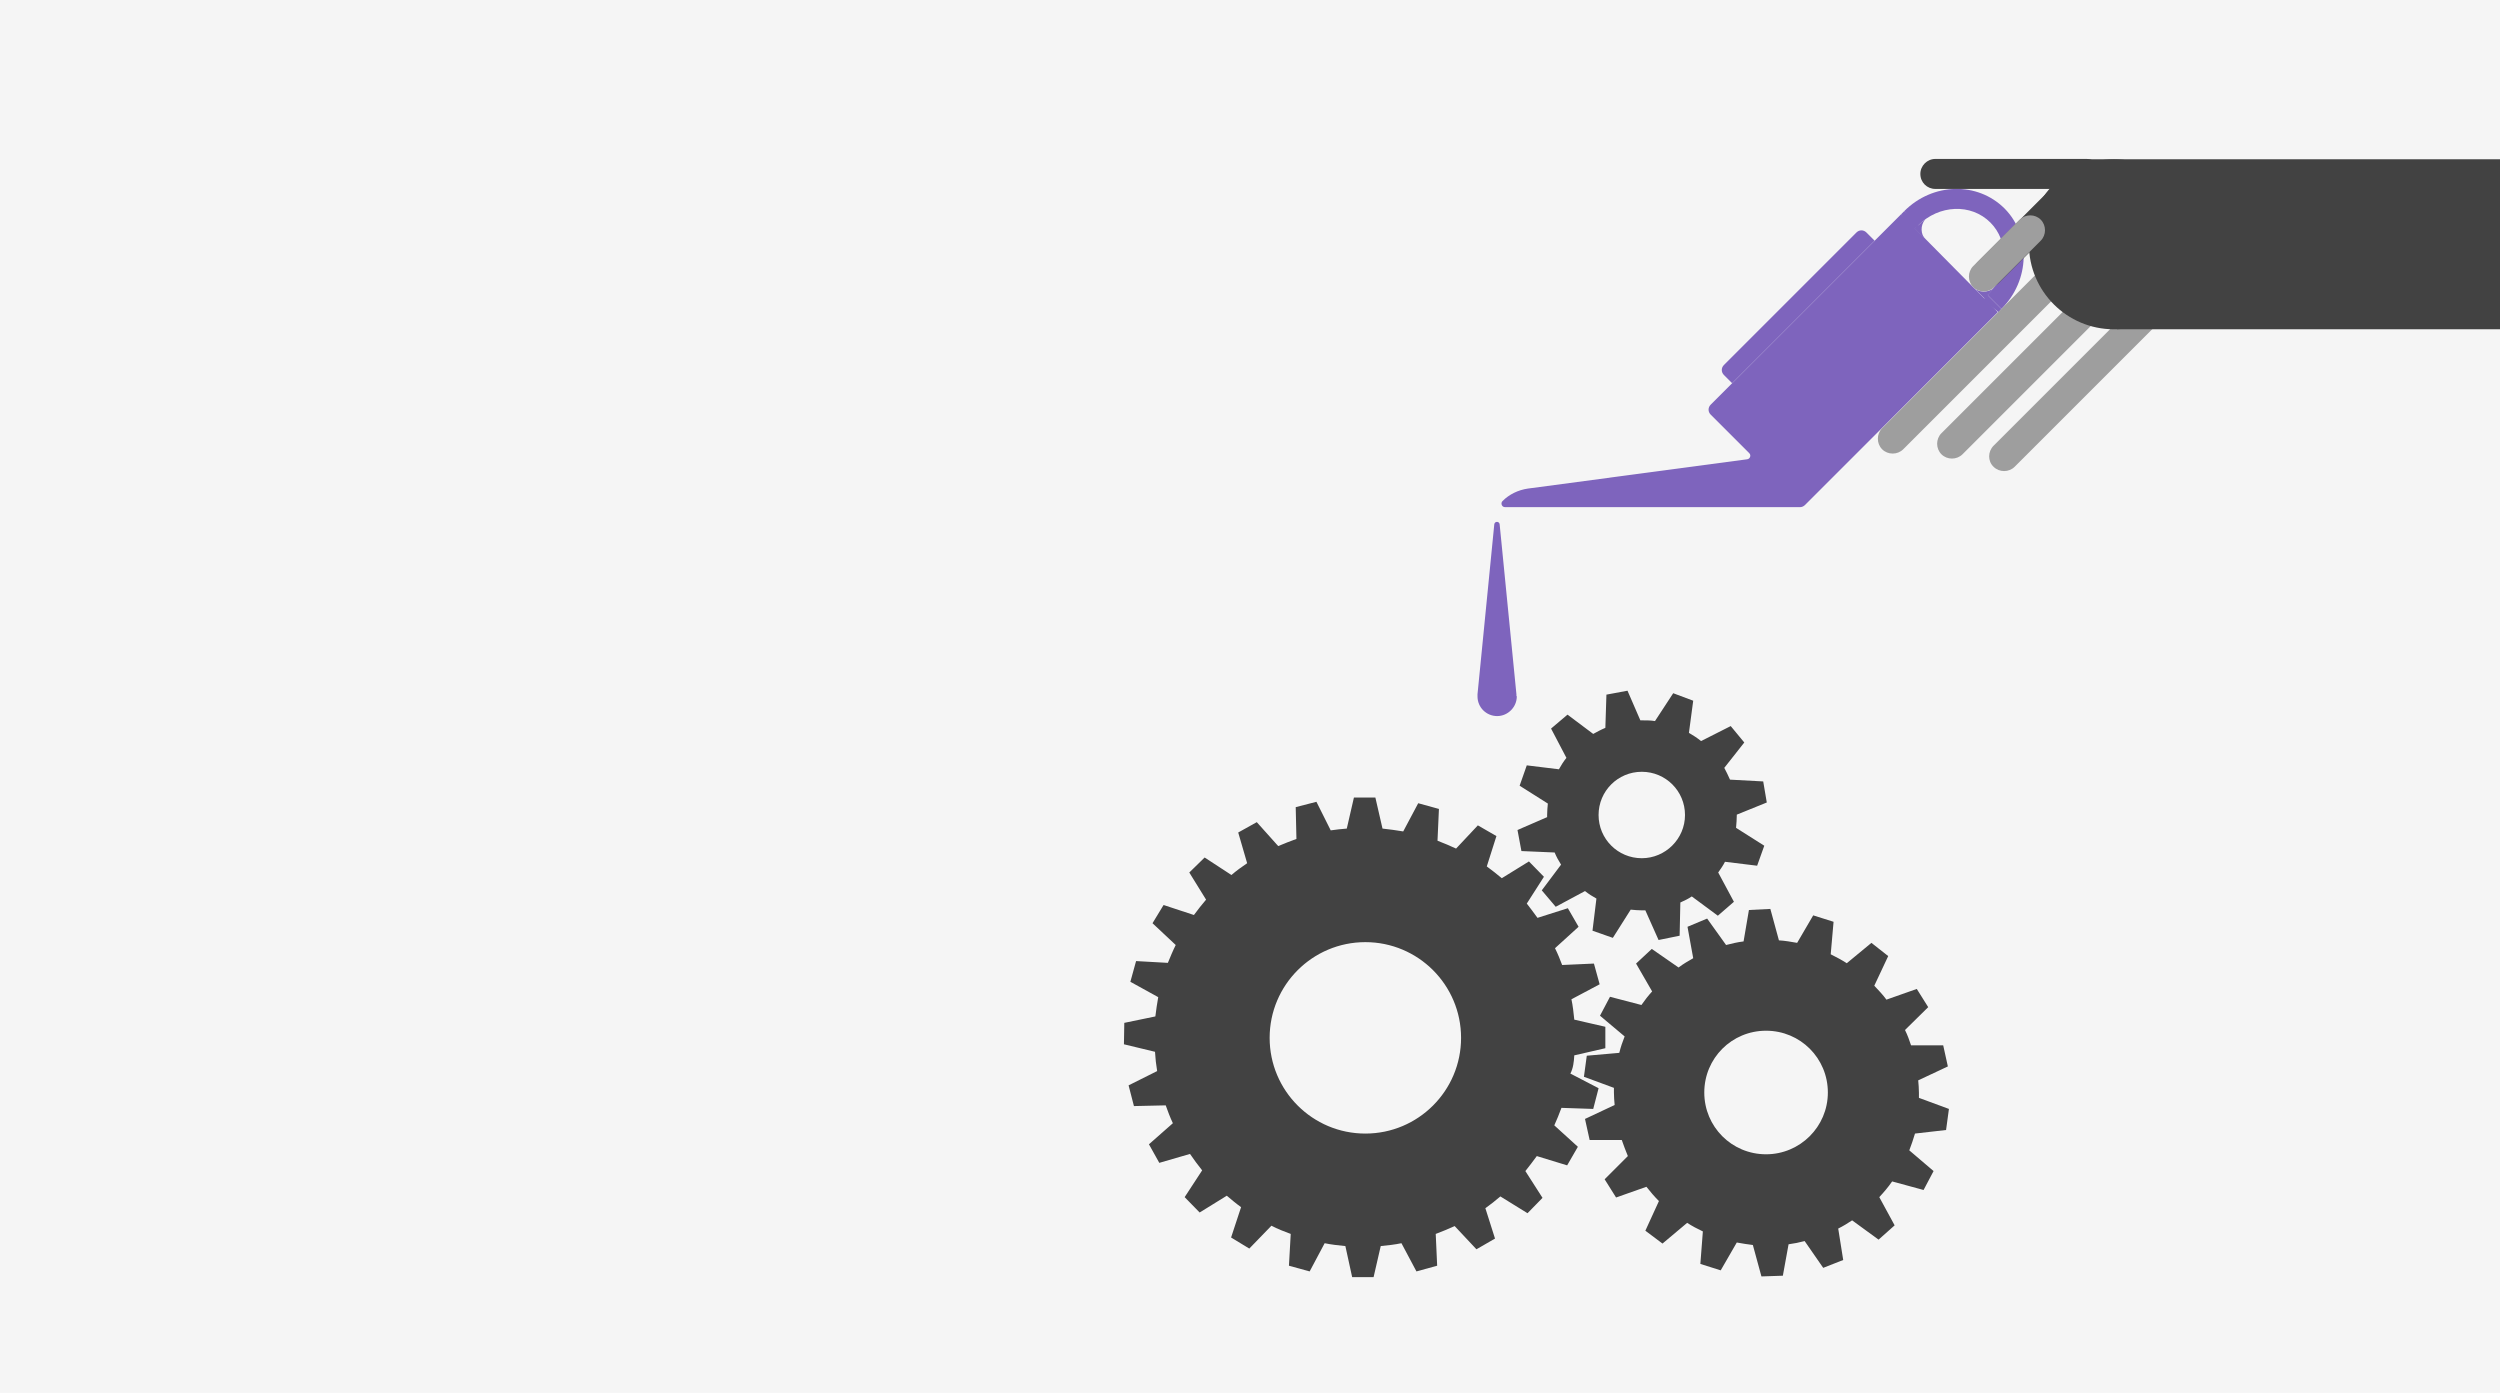
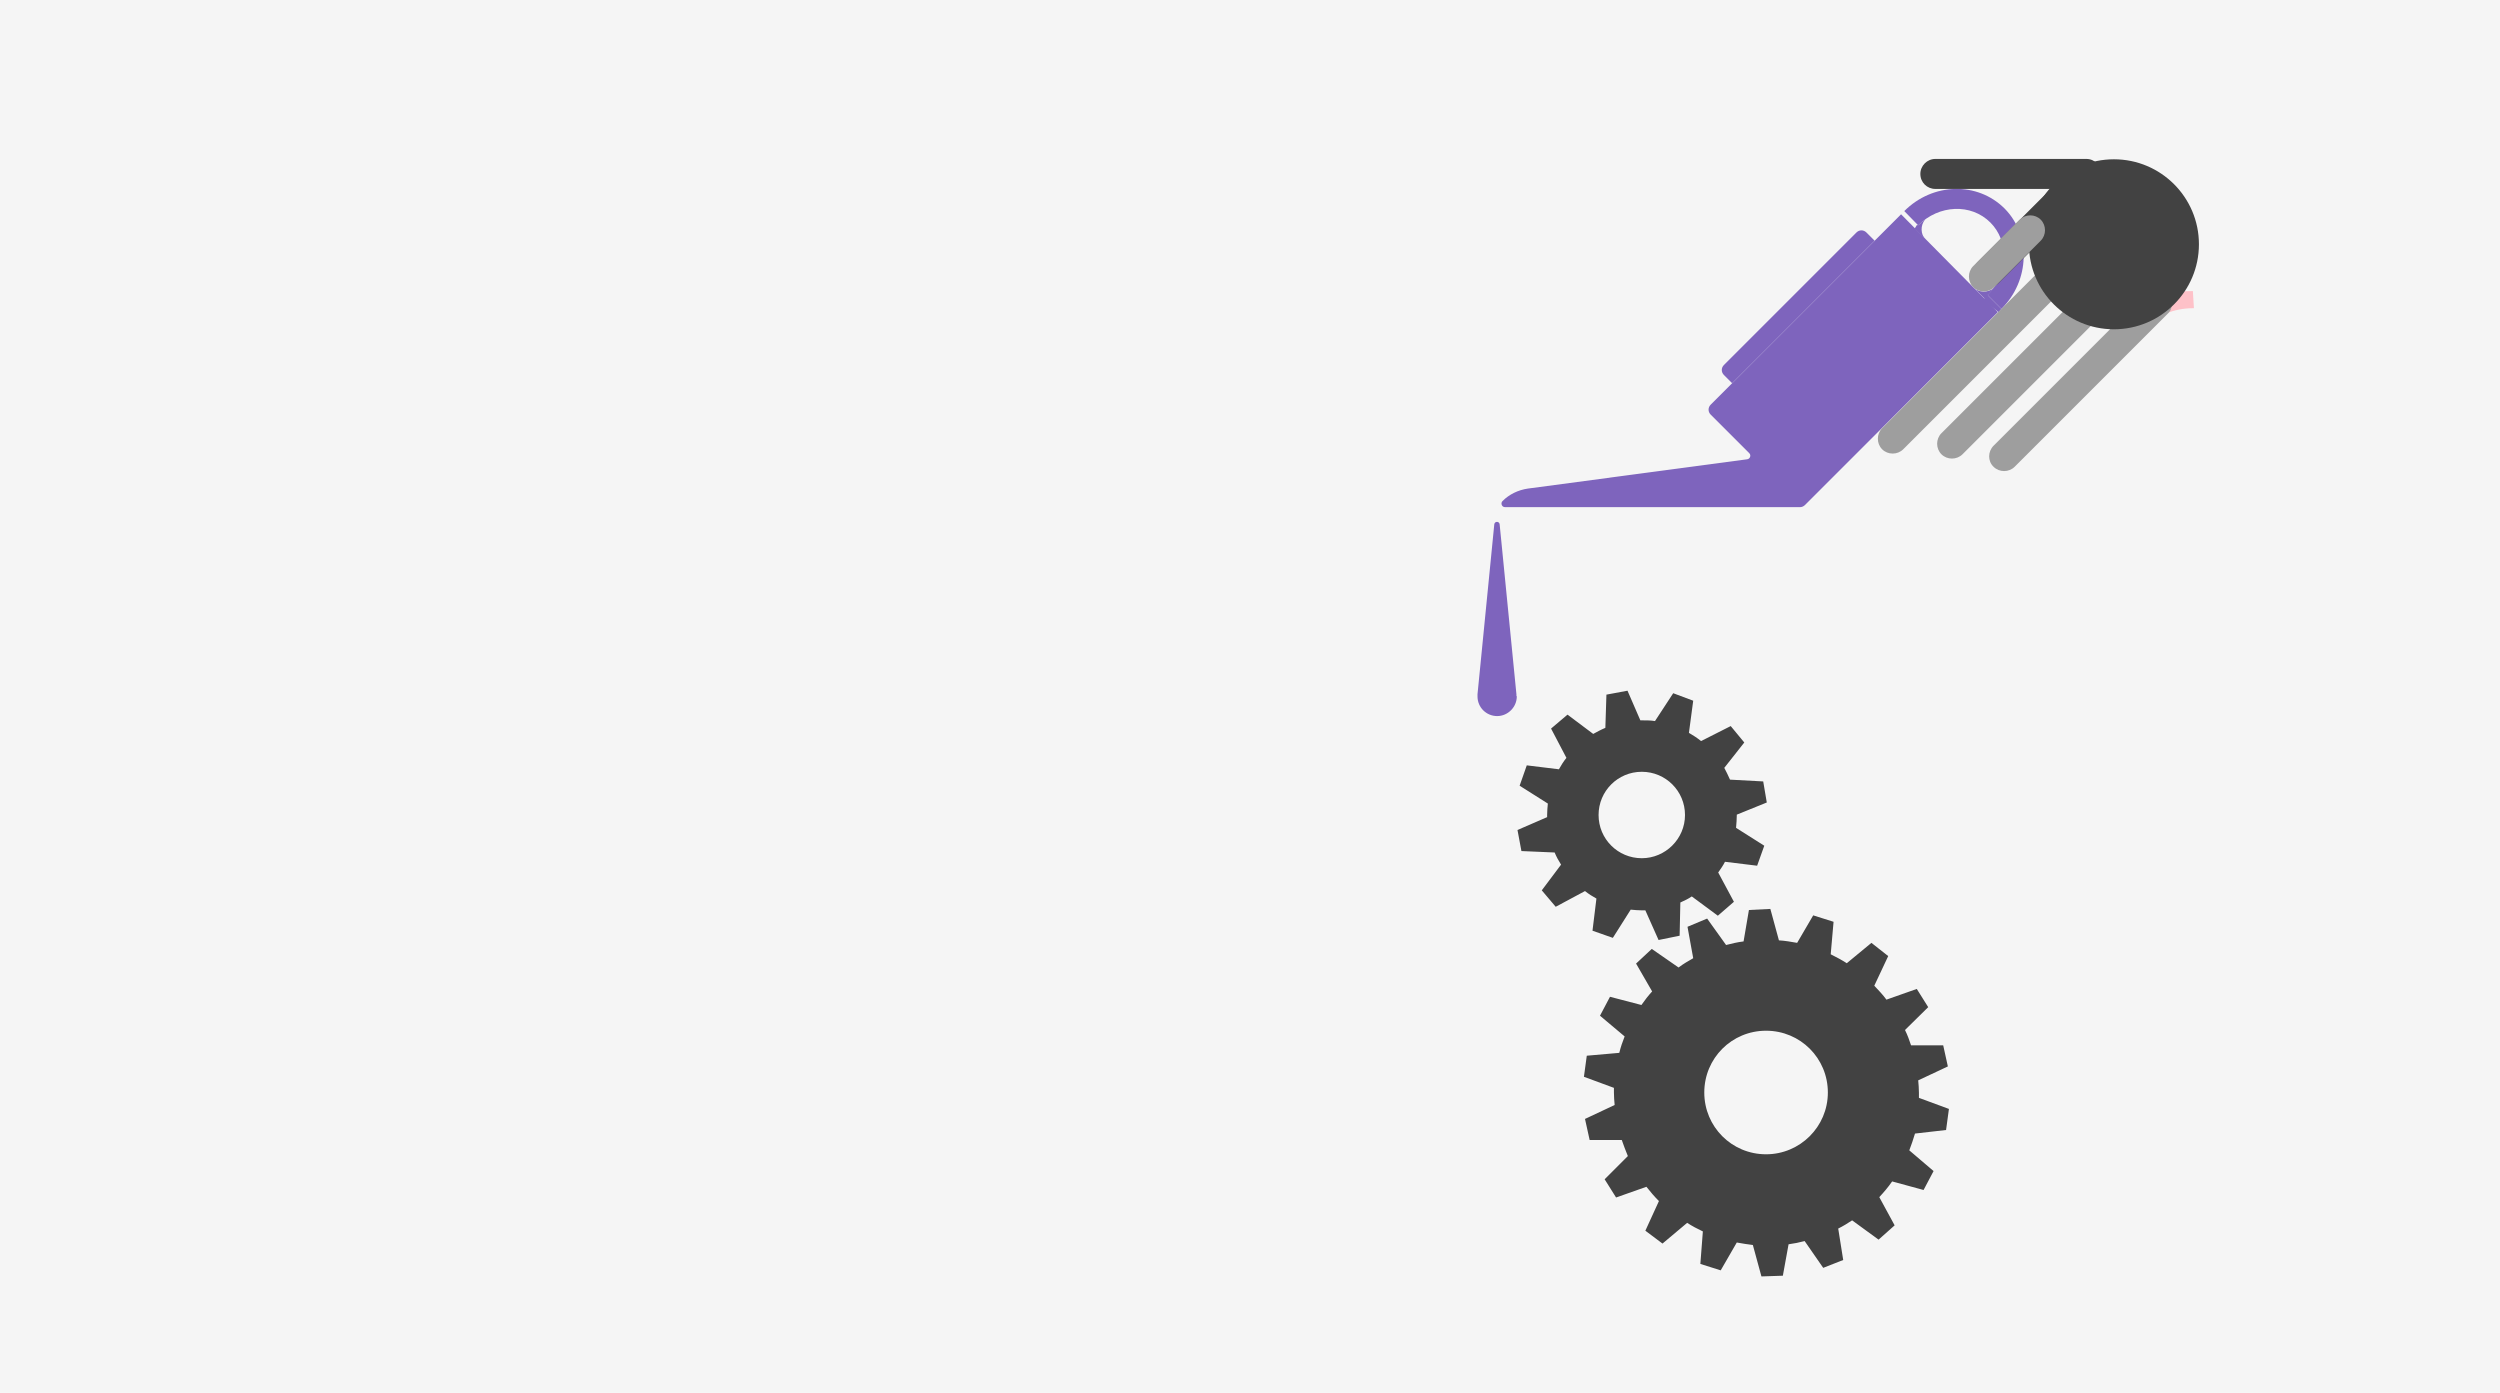
<svg xmlns="http://www.w3.org/2000/svg" version="1.1" id="Слой_2" x="0px" y="0px" viewBox="0 0 700 390" style="enable-background:new 0 0 700 390;" xml:space="preserve">
  <style type="text/css">
	.st0{fill:#F5F5F5;}
	.st1{fill:#FFFFFF;}
	.st2{fill:none;stroke:#ADC9EC;stroke-width:6;stroke-miterlimit:10;}
	.st3{fill:none;stroke:#FDACB6;stroke-width:6;stroke-miterlimit:10;}
	.st4{fill:none;stroke:#C9E0B6;stroke-width:6;stroke-miterlimit:10;}
	.st5{fill:none;stroke:#CBC1E5;stroke-width:6;stroke-miterlimit:10;}
	.st6{fill:none;stroke:#FFDC99;stroke-width:6;stroke-miterlimit:10;}
	.st7{fill:none;stroke:#99E4D6;stroke-width:6;stroke-miterlimit:10;}
	.st8{fill:#EAEAEA;}
	.st9{fill:#EAF2FA;}
	.st10{fill-rule:evenodd;clip-rule:evenodd;fill:#98BCE7;}
	.st11{fill-rule:evenodd;clip-rule:evenodd;fill:#7E64BD;}
	.st12{fill-rule:evenodd;clip-rule:evenodd;fill:#8B74C4;}
	.st13{fill-rule:evenodd;clip-rule:evenodd;fill:#FDACB6;}
	.st14{fill-rule:evenodd;clip-rule:evenodd;fill:#A593D1;}
	.st15{fill-rule:evenodd;clip-rule:evenodd;fill:#5A94D9;}
	.st16{fill-rule:evenodd;clip-rule:evenodd;fill:#FC6E7F;}
	.st17{display:none;}
	.st18{display:inline;}
	.st19{clip-path:url(#SVGID_2_);fill:#66D6C2;}
	.st20{clip-path:url(#SVGID_2_);fill:#80DDCC;}
	.st21{clip-path:url(#SVGID_2_);fill:#4DCFB8;}
	.st22{clip-path:url(#SVGID_2_);fill:#FFFFFF;}
	.st23{clip-path:url(#SVGID_4_);fill:#FBD25E;}
	.st24{clip-path:url(#SVGID_4_);fill:#FFDC99;}
	.st25{display:none;fill:none;stroke:#BDBDBD;stroke-miterlimit:10;}
	.st26{fill:#CBC1E5;}
	.st27{fill:#C9E0B6;}
	.st28{fill:#ADC9EC;}
	.st29{fill:#99E4D6;}
	.st30{fill:#FDACB6;}
	.st31{fill:#FFDC99;}
	.st32{fill:none;stroke:#BDBDBD;stroke-miterlimit:10;}
	.st33{opacity:0.6;fill:#ADC9EC;}
	.st34{opacity:0.6;fill:#77B148;}
	.st35{opacity:0.6;fill:#FB3048;}
	.st36{opacity:0.6;fill:#FFA700;}
	.st37{opacity:0.8;fill:#6FA1DD;}
	.st38{fill:none;stroke:#9E9E9E;stroke-width:3;stroke-miterlimit:10;}
	.st39{opacity:0.6;fill:#FB455A;}
	.st40{opacity:0.6;fill:#98BCE7;}
	.st41{clip-path:url(#SVGID_6_);}
	.st42{fill:none;stroke:#FFFFFF;stroke-miterlimit:10;}
	.st43{fill:none;stroke:#6FA1DD;stroke-width:2;stroke-miterlimit:10;}
	.st44{clip-path:url(#SVGID_8_);}
	.st45{fill:none;stroke:#FFB01A;stroke-width:2;stroke-miterlimit:10;}
	.st46{fill:none;stroke:#FC6E7F;stroke-width:2;stroke-miterlimit:10;}
	.st47{fill:none;stroke:#92C16D;stroke-width:2;stroke-miterlimit:10;}
	.st48{fill:#FC6E7F;}
	.st49{fill:#FFEAED;}
	.st50{fill:#FEC1C8;}
	.st51{fill:#FB3048;}
	.st52{fill-rule:evenodd;clip-rule:evenodd;fill:#FFFFFF;}
	.st53{fill:#FED6DA;}
	.st54{fill:#7E64BD;}
	.st55{fill:none;stroke:#7E64BD;stroke-width:3.194;stroke-miterlimit:10;}
	.st56{clip-path:url(#SVGID_10_);}
	.st57{fill-rule:evenodd;clip-rule:evenodd;fill:#FFF6E6;}
	.st58{fill-rule:evenodd;clip-rule:evenodd;fill:#424242;}
	.st59{fill:#9E9E9E;}
	.st60{fill:#424242;}
	.st61{fill-rule:evenodd;clip-rule:evenodd;fill:#FFA700;}
	.st62{fill:#FFCA66;}
	.st63{fill:#FFA700;}
	.st64{fill:none;stroke:#FC596D;stroke-width:2;stroke-miterlimit:10;}
	.st65{fill:none;stroke:#000000;stroke-width:6;stroke-miterlimit:10;}
	.st66{fill:none;stroke:#FFA700;stroke-width:2;stroke-miterlimit:10;}
	.st67{clip-path:url(#SVGID_12_);}
	.st68{opacity:0.7;}
	.st69{fill:#E0E0E0;}
	.st70{fill:#BDBDBD;}
	.st71{fill:#EEEEEE;}
	.st72{fill:#757575;}
	.st73{fill:none;stroke:#FB3048;stroke-width:0.992;stroke-miterlimit:10;}
	.st74{fill:none;stroke:#BDBDBD;stroke-width:0.992;stroke-miterlimit:10;}
	.st75{fill:none;stroke:#7E64BD;stroke-width:0.992;stroke-miterlimit:10;}
	.st76{fill-rule:evenodd;clip-rule:evenodd;fill:#FB3048;}
	.st77{fill-rule:evenodd;clip-rule:evenodd;fill:#3179CF;}
	.st78{fill-rule:evenodd;clip-rule:evenodd;fill:#77B148;}
	.st79{fill:none;stroke:#B2A2D7;stroke-width:0.992;stroke-miterlimit:10;}
	.st80{fill:#92C16D;}
</style>
  <rect class="st0" width="700" height="390" />
  <g>
    <path class="st54" d="M519.8,65.1l-37.1,37.1c-0.8,0.8-0.8,2,0,2.8l2.3,2.3l39.9-39.9l-2.3-2.3C521.8,64.3,520.6,64.3,519.8,65.1z" />
    <path class="st54" d="M532.3,60L479,113.3c-0.8,0.8-0.8,2,0,2.8l10.8,10.8c0.6,0.6,0.2,1.6-0.6,1.7l-61.4,8.2   c-2.7,0.4-5.2,1.6-7.1,3.5l0,0c-0.6,0.6-0.2,1.7,0.7,1.7h82.6c0.5,0,1-0.2,1.4-0.6l54-54L532.3,60z" />
    <g>
      <path class="st54" d="M560.4,86.5l-3.9-3.9c0,0,0.1-0.1,0.1-0.1c2.8-2.8,4.3-6.5,4.5-10.3c0.1-3.8-1.2-7.3-3.8-9.9    c-5.4-5.4-14.4-5-20.2,0.8l-3.9-4c8-8,20.5-8.3,28.1-0.7C568.7,65.9,568.4,78.5,560.4,86.5z" />
    </g>
    <polygon class="st54" points="555.7,83.4 556.5,82.6 560.4,86.5 559.6,87.4 555.4,84.1  " />
-     <polygon class="st54" points="537.1,63.1 536.2,64 534.7,63.8 532.3,60 533.2,59.1 537.1,62  " />
    <g>
      <path class="st54" d="M552.6,80.4L552.6,80.4L552.6,80.4C552.6,80.4,552.6,80.4,552.6,80.4z" />
      <path class="st54" d="M556.7,82.5c0.6-0.6,1.1-1.2,1.5-1.8c-1.6,1.3-4.1,1.3-5.6-0.2l3.1,3.1l1.1-0.7l-0.2-0.2    C556.6,82.5,556.6,82.5,556.7,82.5z" />
    </g>
    <g>
      <path class="st54" d="M539.3,67.1L539.3,67.1L539.3,67.1C539.3,67.1,539.3,67.1,539.3,67.1z" />
      <path class="st54" d="M537.2,63c0.6-0.6,1.2-1.1,1.8-1.5c-1.3,1.6-1.3,4.1,0.2,5.6l-3.1-3.1l0.7-1.1l0.2,0.2    C537.1,63.1,537.1,63,537.2,63z" />
    </g>
  </g>
  <path class="st58" d="M544.9,316.4l0.8-5.9l-8.4-3.1c0-0.5,0-0.9,0-1.4c0-1.2-0.1-2.4-0.2-3.5l8.3-3.9l-1.3-5.9l-9,0  c-0.5-1.5-1-2.9-1.7-4.3l6.5-6.4l-3.2-5.1l-8.5,3c-1-1.4-2.2-2.6-3.4-3.9l3.9-8.3l-4.7-3.7l-6.9,5.7c-1.4-0.9-2.9-1.7-4.5-2.5  l0.8-9.1l-5.7-1.8l-4.5,7.7c-1.7-0.3-3.4-0.6-5.1-0.7l-2.4-8.8l-6,0.3l-1.5,8.8c-1.7,0.2-3.3,0.6-4.9,1l-5.3-7.4l-5.5,2.3l1.6,8.8  c-1.4,0.8-2.8,1.6-4.1,2.6l-7.5-5.2l-4.4,4.1l4.5,7.8c-1.1,1.2-2.1,2.5-3,3.8l-8.8-2.3l-2.8,5.3l6.9,5.8c-0.6,1.5-1.1,3-1.5,4.6  l-9.1,0.8l-0.8,5.9l8.4,3.1c0,0.4,0,0.9,0,1.3c0,1.2,0.1,2.3,0.2,3.5l-8.3,3.9l1.3,5.9l9,0c0.5,1.5,1.1,3,1.7,4.5l-6.5,6.5l3.2,5.1  l8.5-3c1.1,1.4,2.2,2.7,3.5,4l-3.8,8.3l4.8,3.6l6.9-5.8c1.4,0.9,2.9,1.7,4.4,2.4l-0.7,9.1l5.7,1.8l4.5-7.8c1.5,0.3,3,0.5,4.5,0.7  l2.4,8.8l6-0.2l1.6-8.8c1.5-0.2,3-0.5,4.5-0.9l5.2,7.5l5.6-2.2l-1.4-8.8c1.4-0.7,2.7-1.5,3.9-2.3l7.4,5.4l4.5-4l-4.3-7.9  c1.3-1.4,2.5-2.8,3.6-4.4l8.8,2.4l2.8-5.3l-6.8-5.8c0.6-1.5,1.1-3.1,1.6-4.7L544.9,316.4z M494.5,323.2c-9.6,0-17.3-7.7-17.3-17.3  s7.7-17.3,17.3-17.3s17.3,7.7,17.3,17.3S504,323.2,494.5,323.2z" />
  <path class="st58" d="M486.3,228.3c0-0.1,0-0.1,0-0.2l8.4-3.4l-1-5.9l-9.3-0.5c-0.5-1.1-1-2.2-1.6-3.3l5.6-7.1l-3.8-4.6l-8.3,4.2  c-1.1-0.9-2.2-1.6-3.4-2.3l1.2-9l-5.6-2.1l-5.1,7.8c-1.2-0.2-2.3-0.2-3.5-0.2c-0.2,0-0.4,0-0.6,0l-3.6-8.3l-5.9,1.1l-0.3,9.3  c-1.2,0.5-2.3,1.1-3.4,1.7l-7.2-5.4l-4.6,3.9l4.3,8.2c-0.8,1-1.5,2.1-2.1,3.2l-9-1.1l-2,5.7l7.9,5c-0.1,1.1-0.2,2.1-0.2,3.2  c0,0.2,0,0.4,0,0.6l-8.3,3.6l1.1,5.9l9.3,0.4c0.5,1.2,1.1,2.3,1.8,3.4l-5.4,7.2l3.9,4.6l8.2-4.4c1,0.8,2.1,1.5,3.2,2.1l-1.1,9l5.7,2  l5-7.9c1.1,0.1,2.1,0.2,3.2,0.2c0.3,0,0.6,0,0.9,0l3.7,8.3l5.9-1.2l0.2-9.3c1.1-0.5,2.2-1,3.2-1.7l7.3,5.4l4.5-3.9l-4.4-8.2  c0.7-1,1.4-2,1.9-3l9,1.1l2-5.6l-7.9-5C486.2,230.5,486.3,229.4,486.3,228.3z M459.7,240.3c-6.7,0-12.1-5.4-12.1-12.1  s5.4-12.1,12.1-12.1c6.7,0,12.1,5.4,12.1,12.1S466.3,240.3,459.7,240.3z" />
-   <path class="st58" d="M440.8,295.5l8.7-2l0-6l-8.7-2c-0.2-1.9-0.4-3.9-0.8-5.7l7.9-4.2l-1.6-5.8l-8.9,0.4c-0.6-1.6-1.2-3.1-2-4.7  l6.6-6l-3-5.2l-8.5,2.7c-1-1.4-2-2.7-3-4l4.8-7.5l-4.2-4.3l-7.6,4.7c-1.3-1.1-2.7-2.2-4.2-3.3l2.7-8.5l-5.2-3l-6.1,6.5  c-1.7-0.8-3.4-1.5-5.2-2.2l0.4-8.9l-5.8-1.6l-4.2,7.9c-1.9-0.3-3.8-0.6-5.8-0.8l-2-8.7h-6l-2,8.7c-1.5,0.1-3,0.3-4.5,0.5l-4-8  l-5.8,1.5l0.2,8.9c-1.7,0.6-3.4,1.3-5.1,2l-6-6.7l-5.2,2.9l2.5,8.6c-1.5,1-3,2.1-4.4,3.3l-7.5-4.9l-4.3,4.2l4.7,7.6  c-1.2,1.4-2.3,2.8-3.4,4.3l-8.5-2.8l-3.1,5.1l6.5,6.1c-0.8,1.6-1.5,3.3-2.2,5l-8.9-0.5l-1.6,5.8l7.8,4.3c-0.3,1.8-0.6,3.6-0.8,5.4  l-8.7,1.8l-0.1,6l8.7,2.1c0.1,1.8,0.3,3.6,0.6,5.4l-8,4l1.5,5.8l8.9-0.2c0.6,1.7,1.2,3.3,2,5l-6.7,5.9l2.9,5.2l8.6-2.5  c1.1,1.6,2.2,3.1,3.4,4.6l-4.9,7.5l4.2,4.3l7.6-4.7c1.3,1.1,2.6,2.2,4,3.2l-2.8,8.5l5.1,3.1l6.2-6.4c1.7,0.9,3.5,1.6,5.4,2.3  l-0.5,8.9l5.8,1.6l4.2-7.9c1.9,0.4,3.8,0.6,5.8,0.8l1.9,8.7l6,0l2-8.7c2-0.2,3.9-0.4,5.8-0.8l4.2,7.9l5.8-1.6l-0.4-8.9  c1.8-0.7,3.6-1.4,5.3-2.2l6.1,6.5l5.2-3l-2.7-8.5c1.4-1,2.8-2.1,4.2-3.3l7.6,4.7l4.2-4.3l-4.8-7.5c1.1-1.4,2.2-2.8,3.2-4.2l8.5,2.6  l3-5.2l-6.6-6c0.7-1.6,1.4-3.2,2-4.9l8.9,0.3l1.5-5.8l-7.9-4.1C440.5,299.1,440.7,297.3,440.8,295.5z M382.3,317.4  c-14.8,0-26.8-12-26.8-26.8s12-26.8,26.8-26.8s26.8,12,26.8,26.8S397.1,317.4,382.3,317.4z" />
  <path class="st54" d="M424.6,194.8l0-0.2c0-0.1,0-0.2,0-0.2l-4.7-47.6c-0.1-0.9-1.4-0.9-1.5,0l-4.7,47.6c0,0.1,0,0.2,0,0.2l0,0.2h0  c0,0.1,0,0.1,0,0.2c0,3.1,2.5,5.5,5.5,5.5s5.5-2.5,5.5-5.5C424.6,194.9,424.6,194.8,424.6,194.8L424.6,194.8z" />
  <path class="st59" d="M605.4,59.5l-61.8,61.8c-1.6,1.6-1.6,4.3,0,5.9l0,0c1.6,1.6,4.3,1.6,5.9,0l59.3-59.3c1.6-1.6-3.3-2.1-4.9-3.7  l0.2-2C602.5,60.5,607,57.9,605.4,59.5z" />
  <path class="st59" d="M580.5,66.4l-53.5,53.5c-1.6,1.6-1.6,4.3,0,5.9v0c1.6,1.6,4.3,1.6,5.9,0l53.5-53.5c1.6-1.6,1.6-4.3,0-5.9v0  C584.7,64.7,582.1,64.7,580.5,66.4z" />
  <path class="st60" d="M579.6,47.5l-25.8,25.8c-1.6,1.6-1.6,4.3,0,5.9v0c1.6,1.6,4.3,1.6,5.9,0l25.8-25.8c1.6-1.6,1.6-4.3,0-5.9v0  C583.9,45.8,581.2,45.8,579.6,47.5z" />
  <path class="st50" d="M614,86.3c0.1,0,0.2,0,0.3,0l-0.3-4.8l-13.6,0.3l-2.3,7.1l2.2,2.9C603.8,88.4,608.7,86.3,614,86.3z" />
  <path class="st59" d="M601.2,81.8l-43,43c-1.6,1.6-1.7,4.3,0,5.9v0c1.6,1.6,4.3,1.6,5.9,0l43-43c1.6-1.6,1-3.7-0.6-5.3l0.6-0.6  C605.4,80.1,602.8,80.1,601.2,81.8z" />
-   <polygon class="st60" points="700,92.2 592.7,92.2 581.8,44.6 700,44.6 " />
  <circle class="st60" cx="591.9" cy="68.4" r="23.8" />
  <path class="st59" d="M565.5,61.5l-13,13c-1.6,1.6-1.6,4.3,0,5.9l0,0c1.6,1.6,4.3,1.6,5.9,0l13-13c1.6-1.6,1.6-4.3,0-5.9v0  C569.8,59.9,567.2,59.9,565.5,61.5z" />
  <path class="st60" d="M541.9,52.9h42.3c2.3,0,4.2-1.9,4.2-4.2v0c0-2.3-1.9-4.2-4.2-4.2h-42.3c-2.3,0-4.2,1.9-4.2,4.2v0  C537.7,51.1,539.6,52.9,541.9,52.9z" />
</svg>